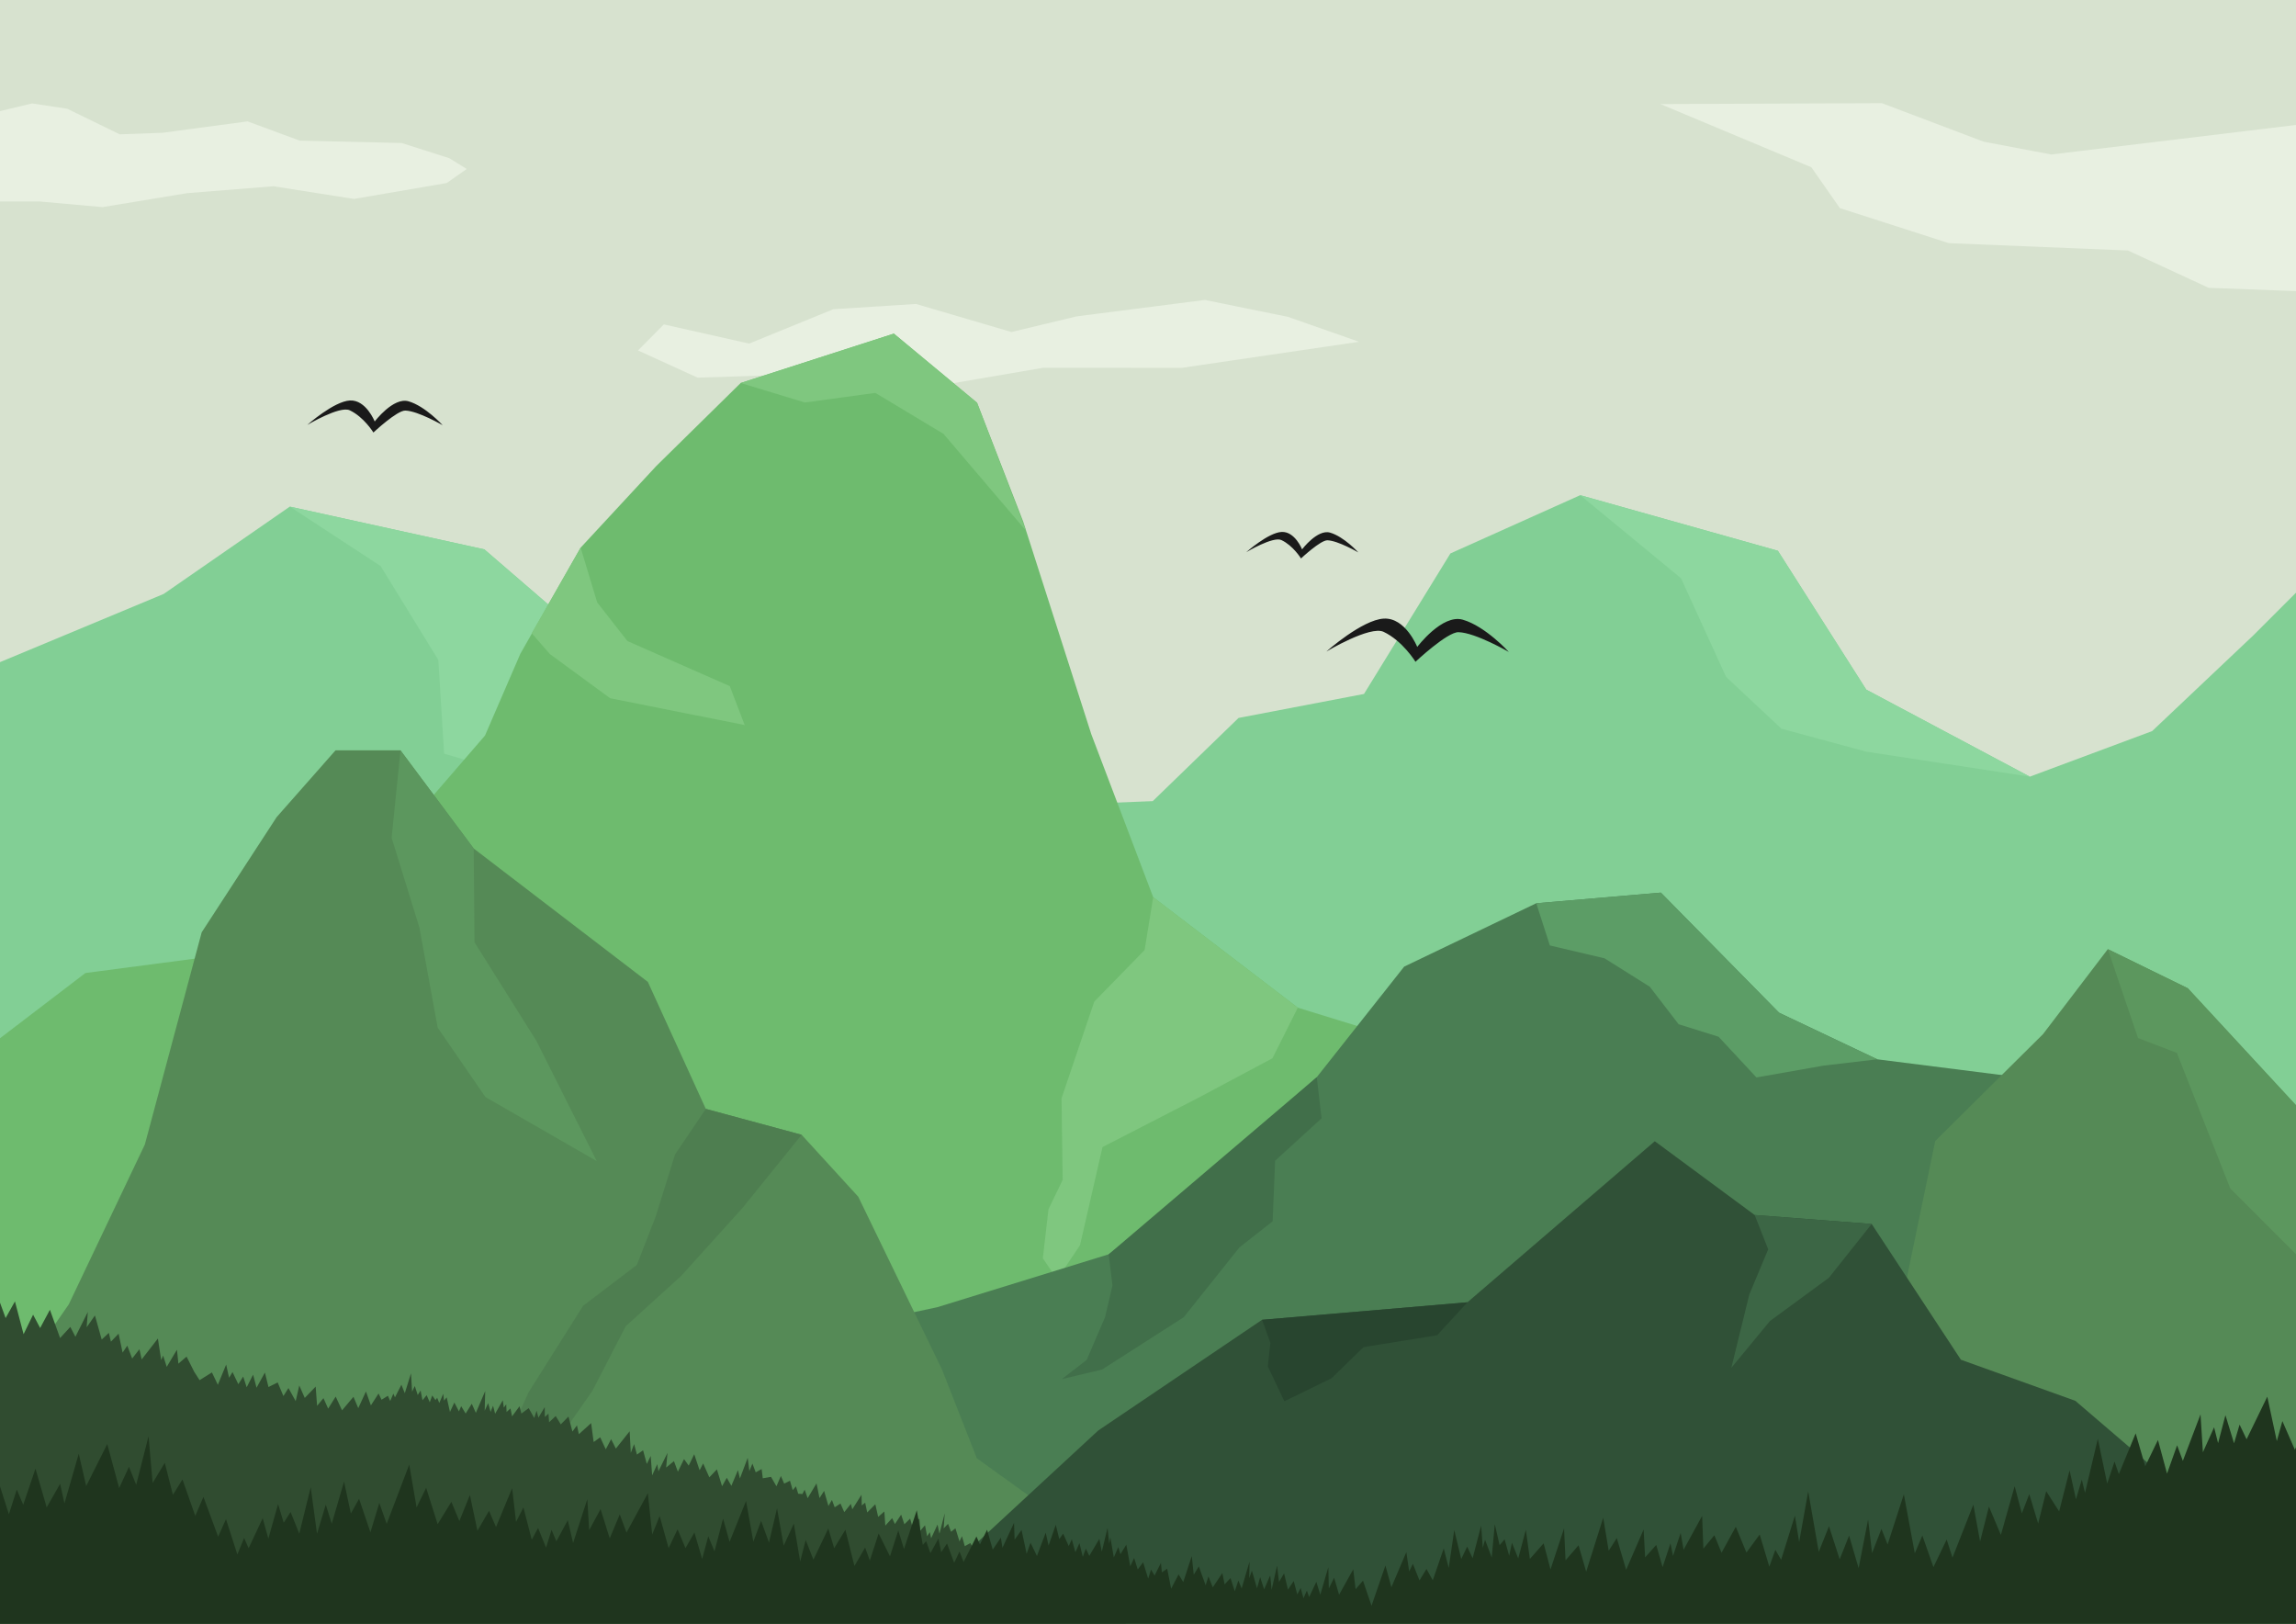
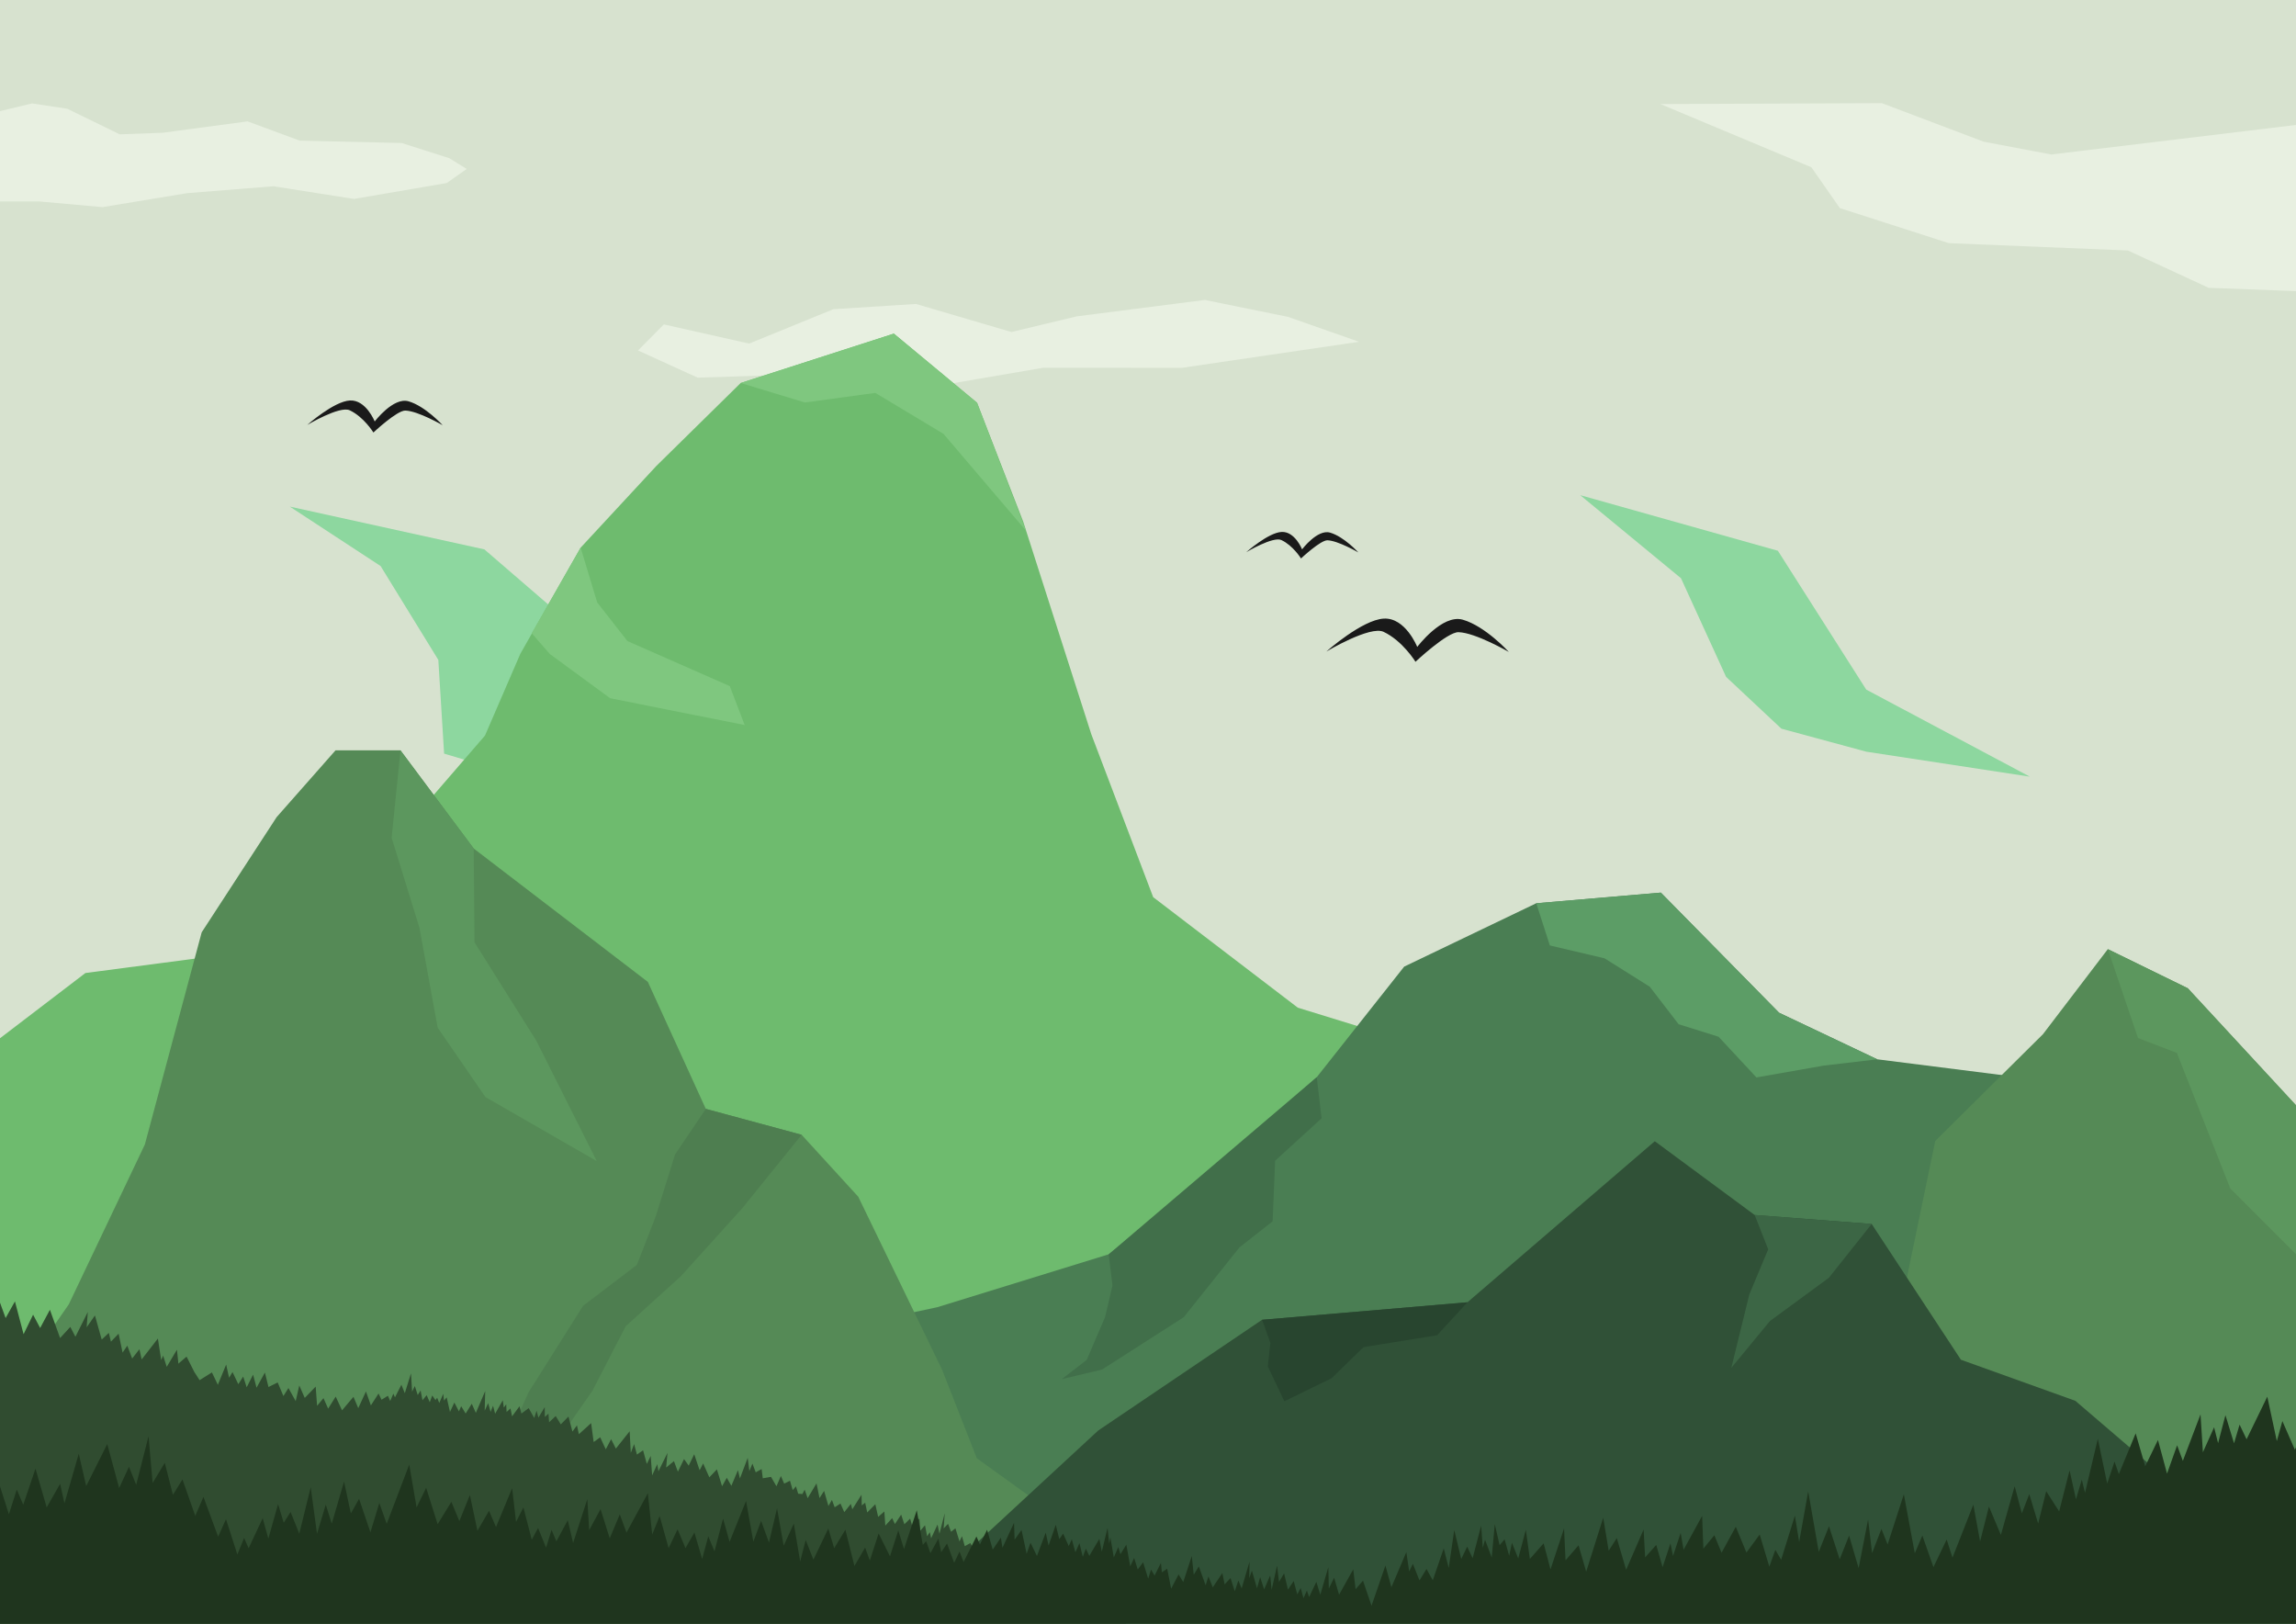
<svg xmlns="http://www.w3.org/2000/svg" width="297mm" height="210mm" viewBox="0 0 297 210" version="1.1" id="svg5">
  <defs id="defs2" />
  <g id="layer1">
    <rect style="fill:#d7e2cf;stroke-width:0.265;fill-opacity:1" id="rect846" width="298.68" height="211.927" x="-0.402" y="-0.636" ry="0.353" />
    <path style="display:inline;fill:#1a1a1a;fill-opacity:1;stroke:none;stroke-width:0.077px;stroke-linecap:butt;stroke-linejoin:miter;stroke-opacity:1" d="m 48.47,54.515 c 0,0 2.395,-3.18 4.369,-2.614 2.177,0.624 4.422,3.096 4.422,3.096 0,0 -3.176,-1.845 -4.824,-1.897 -1.077,-0.034 -4.135,2.839 -4.135,2.839 0,0 -1.229,-2.008 -3.061,-2.873 -1.304,-0.616 -5.494,1.893 -5.494,1.893 0,0 3.436,-3.053 5.518,-3.162 2.082,-0.11 3.206,2.719 3.206,2.719 z" id="path98695-3-6" />
  </g>
  <g id="layer9" style="display:inline">
    <path style="fill:#e8f0e1;stroke:none;stroke-width:0.265px;stroke-linecap:butt;stroke-linejoin:miter;stroke-opacity:1;fill-opacity:1" d="m -0.447,14.48 4.583,-1.103 4.555,0.684 6.799,3.313 5.568,-0.206 10.964,-1.471 6.75,2.491 13.191,0.307 6.16,1.966 2.251,1.39 -2.591,1.823 -11.992,2.056 -10.428,-1.64 -11.178,0.896 -10.927,1.803 -8.193,-0.734 -5.649,0.003 z" id="path97514" />
    <path style="fill:#e8f0e1;fill-opacity:1;stroke:none;stroke-width:0.265px;stroke-linecap:butt;stroke-linejoin:miter;stroke-opacity:1" d="m 96.907,44.437 10.888,-4.444 10.684,-0.682 12.354,3.63 8.456,-2.026 16.571,-2.121 10.748,2.187 9.192,3.224 -22.924,3.369 -17.95,-0.005 -13.851,2.372 -14.653,-1.624 -16.171,0.531 -7.723,-3.52 3.343,-3.371 z" id="path98127" />
    <path style="fill:#e8f0e1;stroke:none;stroke-width:0.265px;stroke-linecap:butt;stroke-linejoin:miter;stroke-opacity:1;fill-opacity:1" d="m 298.207,16.016 -32.867,3.964 -8.747,-1.657 -13.159,-4.98 -28.648,0.116 19.521,8.171 3.69,5.285 14.091,4.534 23.171,0.947 10.439,4.827 12.801,0.486 z" id="path98308" />
  </g>
  <g id="layer2" style="display:inline">
-     <path style="fill:#82cf95;fill-opacity:1;stroke:none;stroke-width:0.265px;stroke-linecap:butt;stroke-linejoin:miter;stroke-opacity:1" d="M -0.402,211.291 V 85.804 L 21.172,76.817 37.488,65.522 l 25.167,5.531 21.1,18.194 21.935,3.426 20.659,11.848 22.762,-0.907 11.101,-10.759 16.229,-3.104 11.179,-18.174 16.79,-7.534 25.571,7.19 11.43,17.957 21.159,11.258 15.819,-5.892 13.11,-12.4 7.046,-7.046 V 211.403 Z" id="path3842" />
    <path style="fill:#8dd79f;fill-opacity:1;stroke:none;stroke-width:0.265px;stroke-linecap:butt;stroke-linejoin:miter;stroke-opacity:1" d="m 37.488,65.522 11.743,7.685 7.469,12.142 0.747,12.12 16.239,4.853 20.59,-2.971 32.072,5.17 L 105.689,92.672 83.754,89.246 62.654,71.053 Z" id="path6451" />
    <path style="fill:#8dd79f;fill-opacity:1;stroke:none;stroke-width:0.265px;stroke-linecap:butt;stroke-linejoin:miter;stroke-opacity:1" d="m 204.409,64.042 13.036,10.743 5.835,12.758 7.152,6.7 10.988,2.977 21.148,3.227 -21.159,-11.258 -11.43,-17.957 z" id="path7028" />
  </g>
  <g id="layer3" style="display:inline">
    <path style="fill:#6ebb6e;fill-opacity:1;stroke:none;stroke-width:0.265px;stroke-linecap:butt;stroke-linejoin:miter;stroke-opacity:1" d="m -0.402,211.291 v -76.703 l 11.449,-8.743 17.244,-2.266 17.136,-8.189 7.501,-8.905 9.808,-11.352 4.574,-10.578 7.8,-13.727 9.787,-10.56 10.914,-10.734 19.814,-6.385 10.765,8.939 5.968,15.38 8.806,27.486 8.007,21.079 18.707,14.293 35.95,11.078 17.153,20.466 42.713,4.998 35.001,1.171 v 44.048 z" id="path7879" />
    <path style="fill:#7fc77f;fill-opacity:1;stroke:none;stroke-width:0.265px;stroke-linecap:butt;stroke-linejoin:miter;stroke-opacity:1" d="m 95.81,49.534 8.312,2.525 9.105,-1.246 8.827,5.307 10.664,12.518 -6.328,-16.55 -10.765,-8.939 z" id="path10850" />
-     <path style="fill:#7fc77f;fill-opacity:1;stroke:none;stroke-width:0.265px;stroke-linecap:butt;stroke-linejoin:miter;stroke-opacity:1" d="m 149.171,116.033 -1.11,6.843 -6.511,6.666 -4.237,12.51 0.147,10.544 -1.831,3.799 -0.734,6.337 1.845,2.723 2.963,-4.4 2.915,-12.7 12.49,-6.424 9.488,-5.062 3.281,-6.542 z" id="path12685" />
    <path style="fill:#7fc77f;fill-opacity:1;stroke:none;stroke-width:0.265px;stroke-linecap:butt;stroke-linejoin:miter;stroke-opacity:1" d="m 75.109,70.828 2.141,7.083 3.906,4.998 13.245,5.828 1.929,5.038 -17.409,-3.475 -7.788,-5.703 -2.356,-2.698 z" id="path16614" />
  </g>
  <g id="layer5">
    <path style="display:inline;fill:#4a7e53;fill-opacity:1;stroke:none;stroke-width:0.265px;stroke-linecap:butt;stroke-linejoin:miter;stroke-opacity:1" d="m -0.402,211.291 v -17.688 l 34.672,-4.513 23.378,-12.397 48.189,-4.346 15.414,-3.282 22.164,-6.841 c 9.441,-7.126 18.017,-15.093 26.914,-22.906 l 11.31,-14.302 17.088,-8.196 16.113,-1.375 15.293,15.535 12.701,6.024 21.09,2.67 17.44,13.858 17.261,25.955 v 32.492 z" id="path67443" />
    <path style="fill:#5c9d66;stroke:none;stroke-width:0.265px;stroke-linecap:butt;stroke-linejoin:miter;stroke-opacity:1;fill-opacity:1" d="m 214.839,115.446 -16.113,1.375 1.754,5.457 7.081,1.667 5.85,3.675 3.728,4.847 5.168,1.618 4.898,5.264 8.699,-1.53 6.928,-0.814 -12.701,-6.024 z" id="path73941" />
    <path style="fill:#416f4a;stroke:none;stroke-width:0.265px;stroke-linecap:butt;stroke-linejoin:miter;stroke-opacity:1;fill-opacity:1" d="m 170.329,139.318 -26.914,22.906 0.489,4.034 -0.958,4.091 -2.376,5.533 -3.221,2.484 5.205,-1.237 10.569,-6.769 7.208,-9.031 4.291,-3.374 0.321,-7.833 6.01,-5.487 z" id="path74751" />
  </g>
  <g id="layer4" style="display:inline">
    <path style="fill:#558a56;fill-opacity:1;stroke:none;stroke-width:0.265px;stroke-linecap:butt;stroke-linejoin:miter;stroke-opacity:1" d="m -0.402,211.291 v -29.162 l 9.298,-13.43 9.839,-20.669 7.355,-27.451 9.7,-14.903 7.612,-8.63 h 8.401 l 9.472,12.694 22.528,17.252 7.498,16.425 12.395,3.349 7.325,8.012 10.826,22.33 4.509,11.495 12.657,9.108 h 86.907 l 11.969,-8.217 7.473,-17.953 4.973,-23.975 13.936,-13.811 8.389,-10.998 10.342,5.057 15.557,16.822 v 66.549 z" id="path16796" />
    <path style="fill:#5c975e;fill-opacity:1;stroke:none;stroke-width:0.265px;stroke-linecap:butt;stroke-linejoin:miter;stroke-opacity:1" d="m 51.804,97.047 -1.145,11.313 3.592,11.603 2.366,12.95 6.179,8.974 14.396,8.281 -7.813,-15.558 -7.998,-12.739 -0.104,-12.133 z" id="path58359" />
    <path style="fill:#4e7e50;fill-opacity:1;stroke:none;stroke-width:0.265px;stroke-linecap:butt;stroke-linejoin:miter;stroke-opacity:1" d="m 91.302,143.417 -3.979,5.89 -2.509,8.037 -2.433,6.253 -6.953,5.289 -7.078,11.224 -3.755,8.467 7.381,-2.034 4.662,-6.674 4.303,-8.342 7.147,-6.481 7.926,-8.775 7.683,-9.505 z" id="path61730" />
    <path style="fill:#5c975e;fill-opacity:1;stroke:none;stroke-width:0.265px;stroke-linecap:butt;stroke-linejoin:miter;stroke-opacity:1" d="m 272.66,122.757 3.901,11.496 5.032,1.925 6.905,17.526 10.112,10.112 -0.05,-19.18 -15.557,-16.822 z" id="path67045" />
  </g>
  <g id="layer6">
    <path style="fill:#305137;stroke:none;stroke-width:0.265px;stroke-linecap:butt;stroke-linejoin:miter;stroke-opacity:1;fill-opacity:1" d="m -0.402,211.291 v -7.98 l 34.901,2.068 71.683,0.317 18.002,-4.149 17.875,-16.532 21.197,-14.321 26.569,-2.265 24.231,-20.829 12.918,9.541 15.137,1.159 11.542,17.56 14.804,5.314 19.343,16.572 11.078,7.52 v 6.929 z" id="path80528" />
    <path style="fill:#28452f;stroke:none;stroke-width:0.265px;stroke-linecap:butt;stroke-linejoin:miter;stroke-opacity:1;fill-opacity:1" d="m 163.256,170.694 1.074,2.982 -0.331,3.043 2.142,4.514 6.116,-2.988 4.122,-4.017 9.516,-1.531 3.928,-4.268 z" id="path86538" />
    <path style="fill:#3c6645;stroke:none;stroke-width:0.265px;stroke-linecap:butt;stroke-linejoin:miter;stroke-opacity:1;fill-opacity:1" d="m 226.974,157.141 1.753,4.439 -2.445,5.846 -2.327,9.484 4.994,-6.054 7.621,-5.59 5.542,-6.966 v 0 z" id="path88916" />
  </g>
  <g id="layer7">
    <path style="fill:#304c30;stroke:none;stroke-width:0.265px;stroke-linecap:butt;stroke-linejoin:miter;stroke-opacity:1;fill-opacity:1" d="m -0.402,211.291 v -43.914 l 1.13,3.092 1.205,-2.153 1.117,4.242 1.231,-2.525 0.912,1.724 1.263,-2.359 1.316,3.653 1.323,-1.438 0.66,1.274 1.603,-3.202 -0.149,1.976 1.072,-1.527 0.876,3.118 0.917,-0.865 0.275,1.135 0.991,-1.033 0.519,2.448 0.608,-0.898 0.63,1.663 0.939,-1.204 0.29,1.322 2.098,-2.704 0.429,2.792 0.248,-0.589 0.466,1.462 1.322,-2.219 0.187,1.805 1.058,-0.914 0.997,1.979 0.687,1.069 1.596,-0.999 0.767,1.601 1.073,-2.619 0.38,1.707 0.444,-0.738 0.749,1.571 0.631,-0.989 0.453,1.39 0.828,-1.638 0.446,1.693 1.082,-1.962 0.463,1.872 1.19,-0.591 0.741,1.758 0.652,-1.034 0.937,1.69 0.464,-2.028 0.707,1.614 1.414,-1.466 0.182,2.491 0.825,-0.998 0.606,1.36 0.977,-1.56 0.821,1.78 1.476,-1.749 0.621,1.465 0.995,-2.159 0.637,1.804 0.993,-1.539 0.386,0.805 0.825,-0.513 0.297,0.677 0.405,-0.951 0.209,0.481 0.832,-1.634 0.442,1.095 0.799,-2.571 0.145,2.376 0.347,-0.738 0.382,1.169 0.369,-0.589 0.246,1.266 0.539,-0.659 0.403,0.92 0.317,-0.884 0.419,0.601 0.221,-0.3 0.272,0.679 0.509,-1.191 0.106,0.876 0.345,-0.42 0.423,1.888 0.569,-1.216 0.591,1.143 0.289,-0.672 0.581,0.949 0.791,-1.263 0.526,1.18 1.212,-2.822 -0.067,2.546 0.45,-0.988 0.31,1.139 0.321,-0.8 0.268,1.037 0.992,-1.747 0.13,0.955 0.311,-0.428 0.05,0.993 0.501,-0.461 0.208,1.023 0.962,-1.302 0.245,0.944 0.942,-0.702 0.716,1.273 0.307,-0.941 0.233,0.902 0.819,-1.366 0.011,1.274 0.471,-0.427 0.083,1.113 0.852,-0.809 0.66,1.083 0.995,-1.014 0.51,1.942 0.589,-0.805 0.242,1.148 1.589,-1.435 0.328,2.449 0.846,-0.615 0.719,1.556 0.693,-1.31 0.613,1.213 1.785,-2.239 0.147,2.797 0.428,-1.138 0.366,1.357 0.794,-0.558 0.483,1.769 0.504,-1.036 0.187,2.514 0.661,-1.45 0.154,0.917 1.169,-2.373 -0.172,1.894 1.008,-0.832 0.51,1.37 0.796,-1.636 0.603,0.851 0.714,-1.473 0.697,2.072 0.458,-0.884 0.799,1.796 0.98,-1.028 0.668,2.18 0.612,-1.094 0.59,1.044 0.851,-2.029 0.258,1.074 1.005,-2.669 0.215,1.706 0.396,-0.962 0.425,1.132 0.766,-0.422 0.148,1.192 1.065,-0.185 0.702,1.216 0.576,-1.325 0.425,0.985 0.751,-0.374 0.354,1.214 0.419,-0.495 0.291,0.963 0.55,0.035 0.281,-0.563 0.39,1.103 1.147,-1.915 0.388,1.903 0.594,-0.932 0.559,1.95 0.454,-0.779 0.355,0.951 0.749,-0.486 0.492,1.111 0.85,-1.063 0.188,0.699 1.192,-1.886 0.03,1.384 0.443,-0.351 0.264,1.26 1.048,-1.059 0.368,1.631 0.801,-0.7 0.123,1.831 0.885,-0.972 0.358,0.766 0.807,-1.216 0.416,1.245 0.743,-0.729 0.285,0.981 0.914,-0.998 0.124,1.572 0.604,-0.695 0.272,1.42 0.354,-0.53 0.165,0.794 0.829,-1.776 0.25,1.182 0.681,-2.649 -0.143,1.969 0.572,-0.598 0.391,1.032 0.563,-0.456 0.526,1.701 0.322,-0.676 0.363,1.289 0.714,-0.4 0.594,1.035 0.491,-0.427 0.421,1.33 0.561,-0.74 0.245,1.422 0.563,-0.655 0.409,1.365 0.424,-0.913 0.641,0.96 0.542,-1.432 0.313,1.839 0.432,-0.865 0.223,1.358 0.371,-0.685 0.134,0.545 0.463,-1.037 0.245,1.156 0.356,-0.374 0.347,1.362 0.338,-0.471 0.247,0.657 0.539,-0.995 -0.1,1.003 0.431,-0.457 0.104,0.763 0.541,-1.07 0.051,1.02 0.38,-0.539 0.12,1.618 0.343,-0.758 0.242,1.1 0.518,-0.759 0.108,0.655 0.763,-1.381 0.158,1.853 0.232,-0.593 0.339,0.832 0.326,-0.868 0.343,1.637 0.659,-0.665 0.194,1.118 0.234,-0.669 0.417,0.558 0.87,-1.518 0.097,1.908 0.554,-0.62 0.321,0.732 0.776,-1.243 0.093,0.718 0.286,0.933 0.277,-0.486 0.448,0.933 0.957,-0.85 0.181,1.363 h 153.207 v 1.984 z" id="path91969" />
  </g>
  <g id="layer8">
    <path style="fill:#1f351e;stroke:none;stroke-width:0.265px;stroke-linecap:butt;stroke-linejoin:miter;stroke-opacity:1;fill-opacity:1" d="m -0.402,211.291 v -20.312 l 1.553,4.866 1.02,-3.195 0.836,1.968 1.581,-4.67 1.451,5.009 1.738,-3.049 0.56,2.527 1.851,-6.414 0.962,4.178 2.722,-5.434 1.54,5.694 1.273,-2.755 0.93,2.334 1.598,-6.284 0.53,6.049 1.571,-2.611 1.053,4.14 1.234,-1.991 1.657,4.714 1.058,-2.46 1.901,5.155 1.015,-2.273 1.469,4.567 0.875,-2.13 0.587,1.327 1.816,-3.894 0.732,2.654 1.259,-4.473 0.728,2.414 0.889,-1.388 1.125,2.801 1.479,-6.003 0.816,6.018 1.133,-3.773 0.773,2.471 1.589,-5.446 0.882,4.121 1.064,-1.896 1.467,4.334 1.151,-3.798 0.955,2.701 2.916,-7.664 0.951,5.54 1.237,-2.535 1.486,4.704 1.776,-2.893 1.032,2.492 1.364,-3.372 0.975,4.626 1.501,-2.586 0.902,2.106 2.086,-5.034 0.507,4.368 0.953,-1.878 1.075,4.186 0.82,-1.524 1.034,2.551 0.709,-2.316 0.624,1.493 1.477,-2.732 0.688,2.942 1.839,-5.667 0.237,4.019 1.474,-2.729 1.187,3.781 1.299,-3.102 0.87,2.358 2.758,-5.087 0.568,5.338 0.963,-2.397 1.16,4.153 1.159,-2.432 1.023,2.432 1.154,-2.017 1.003,3.424 0.789,-2.936 0.806,1.945 1.107,-4.237 0.843,3.01 2.133,-5.294 0.941,5.275 1.004,-2.7 1.018,2.813 1.043,-4.432 0.856,4.836 1.314,-2.852 0.822,4.898 0.714,-2.78 0.999,2.541 1.927,-4.03 0.758,2.55 1.451,-2.39 1.17,4.685 1.384,-2.377 0.609,1.676 1.137,-3.504 1.468,2.954 1.075,-3.342 0.741,2.409 1.652,-5.024 0.778,4.489 0.43,-0.488 0.556,1.547 1.035,-1.873 0.364,1.753 0.75,-1.131 0.923,2.505 0.693,-1.462 0.527,1.351 1.661,-3.298 0.452,1.028 0.925,-1.895 0.732,2.567 1.054,-1.556 0.202,1.323 1.501,-3.236 0.074,2.188 0.894,-1.265 0.662,3.085 0.502,-1.433 0.829,1.718 1.137,-3.017 0.369,1.664 0.931,-2.682 0.453,1.844 0.504,-0.699 0.719,1.606 0.398,-0.881 0.465,1.674 0.523,-1.173 0.433,1.78 0.393,-1.075 0.448,0.943 1.304,-2.197 0.312,1.658 0.746,-3.081 0.211,2.038 0.152,-0.819 0.444,2.603 0.582,-1.345 0.275,0.926 0.762,-1.23 0.512,2.8 0.5,-1.088 0.466,1.495 0.699,-0.929 0.652,2.109 0.372,-1.169 0.456,0.772 0.823,-1.638 0.119,1.223 0.69,-0.469 0.509,2.587 0.964,-1.851 0.604,0.992 1.103,-3.367 0.255,2.419 0.657,-1.08 0.88,2.446 0.362,-1.152 0.563,1.412 1.237,-1.844 0.294,1.461 0.765,-0.817 0.549,1.71 0.465,-1.393 0.423,1.032 1.023,-3.478 -0.043,2.155 0.344,-0.987 0.664,2.281 0.406,-1.435 0.516,1.575 0.785,-1.797 0.184,1.861 0.705,-3.132 0.249,2.113 0.657,-1.105 0.502,2.095 0.743,-1.109 0.464,1.741 0.434,-0.847 0.365,1.324 0.444,-0.979 0.288,0.835 0.932,-1.968 0.512,1.672 1.038,-3.567 0.067,2.752 0.685,-1.39 0.641,2.2 1.831,-3.282 0.305,2.567 0.957,-1.105 1.104,3.245 1.797,-5.206 0.772,2.813 1.932,-4.545 0.368,2.5 0.479,-0.984 0.855,2.148 0.908,-1.484 0.812,1.469 1.418,-4.137 0.643,2.546 0.716,-4.916 0.903,3.75 0.769,-1.599 0.706,1.49 1.103,-4.208 0.207,2.877 0.295,-1.05 0.864,2.289 0.397,-4.304 0.622,2.719 0.649,-0.759 0.588,2.13 0.361,-1.678 0.811,2.016 0.985,-3.705 0.519,3.778 1.783,-2.022 0.888,3.375 1.753,-5.309 0.192,4.133 1.684,-1.949 0.987,3.415 2.204,-6.983 0.706,4.276 1.05,-1.637 1.209,4.103 2.261,-5.218 0.196,3.609 1.436,-1.61 0.822,2.873 1.022,-3.087 0.326,1.644 0.99,-2.977 0.378,2.172 2.4,-4.383 0.158,4.242 1.423,-1.736 0.931,2.261 1.842,-3.358 1.376,3.338 1.717,-2.339 1.244,4.164 0.778,-2.18 0.75,1.291 1.779,-5.713 0.553,3.407 1.169,-6.539 1.365,7.816 1.325,-3.309 1.382,4.273 1.219,-3.067 1.232,4.211 1.225,-6.292 0.516,4.346 1.208,-3.125 0.799,2.009 2.102,-6.494 1.415,7.636 0.979,-2.3 1.433,4.088 1.711,-3.569 0.753,2.341 2.698,-6.855 0.872,4.764 1.144,-4.514 1.546,3.668 1.782,-6.3 0.929,3.508 0.962,-2.486 1.149,3.805 1.042,-4.179 1.674,2.61 1.347,-5.309 0.828,3.737 0.754,-2.536 0.418,1.707 1.655,-6.985 1.212,5.789 0.949,-2.85 0.559,1.619 2.175,-5.265 1.236,4.256 1.647,-3.399 1.174,4.346 1.306,-3.663 0.741,2.018 2.285,-6.012 0.308,4.896 1.448,-3.226 0.517,2.048 0.951,-3.618 1.112,3.638 0.718,-2.416 0.905,1.896 2.679,-5.512 1.232,5.748 0.72,-2.588 1.619,3.713 1.939,-4.723 v 29.366 z" id="path96672" />
    <path style="display:inline;fill:#1a1a1a;fill-opacity:1;stroke:none;stroke-width:0.103px;stroke-linecap:butt;stroke-linejoin:miter;stroke-opacity:1" d="m 183.327,83.67 c 0,0 3.228,-4.286 5.889,-3.523 2.934,0.841 5.959,4.173 5.959,4.173 0,0 -4.28,-2.487 -6.502,-2.557 -1.451,-0.046 -5.573,3.826 -5.573,3.826 0,0 -1.657,-2.707 -4.126,-3.872 -1.758,-0.83 -7.405,2.551 -7.405,2.551 0,0 4.632,-4.114 7.437,-4.262 2.806,-0.148 4.32,3.664 4.32,3.664 z" id="path98695-3" />
    <path style="display:inline;fill:#1a1a1a;fill-opacity:1;stroke:none;stroke-width:0.063px;stroke-linecap:butt;stroke-linejoin:miter;stroke-opacity:1" d="m 168.432,71.049 c 0,0 1.983,-2.632 3.617,-2.164 1.802,0.516 3.66,2.563 3.66,2.563 0,0 -2.629,-1.527 -3.994,-1.571 -0.891,-0.028 -3.423,2.35 -3.423,2.35 0,0 -1.017,-1.663 -2.534,-2.378 -1.08,-0.51 -4.548,1.567 -4.548,1.567 0,0 2.845,-2.527 4.568,-2.618 1.723,-0.091 2.654,2.251 2.654,2.251 z" id="path98695-3-7" />
  </g>
</svg>